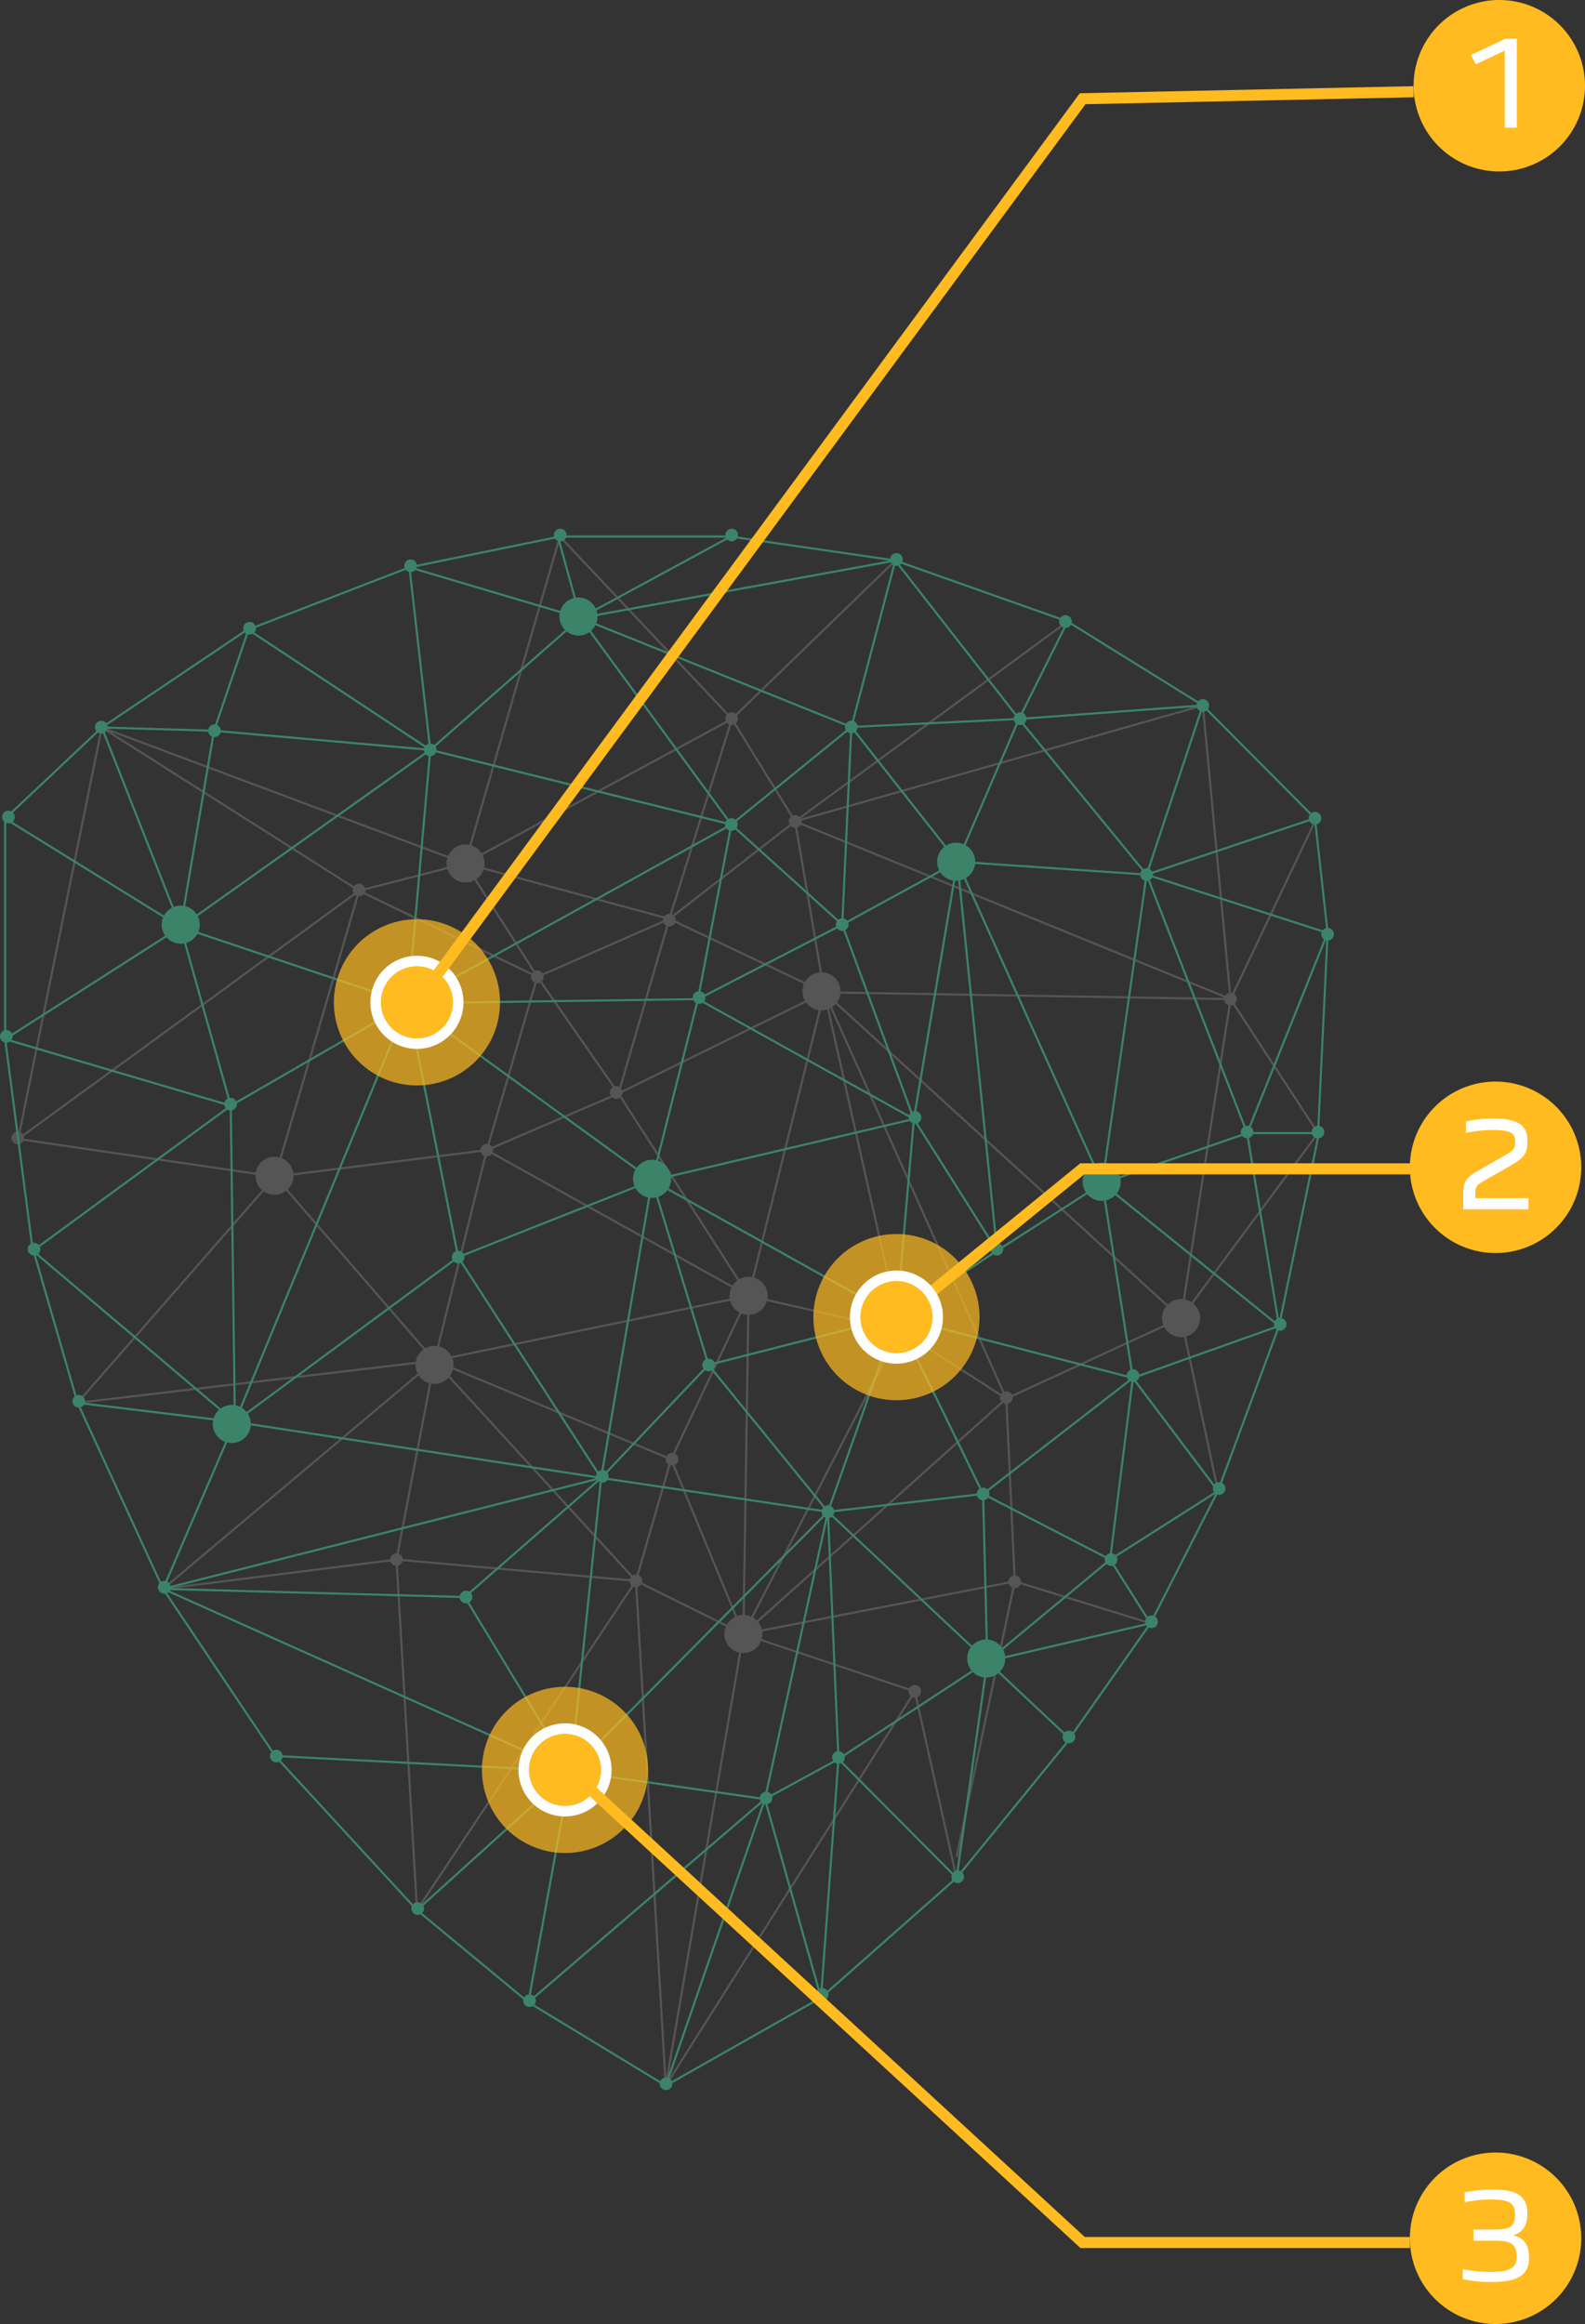
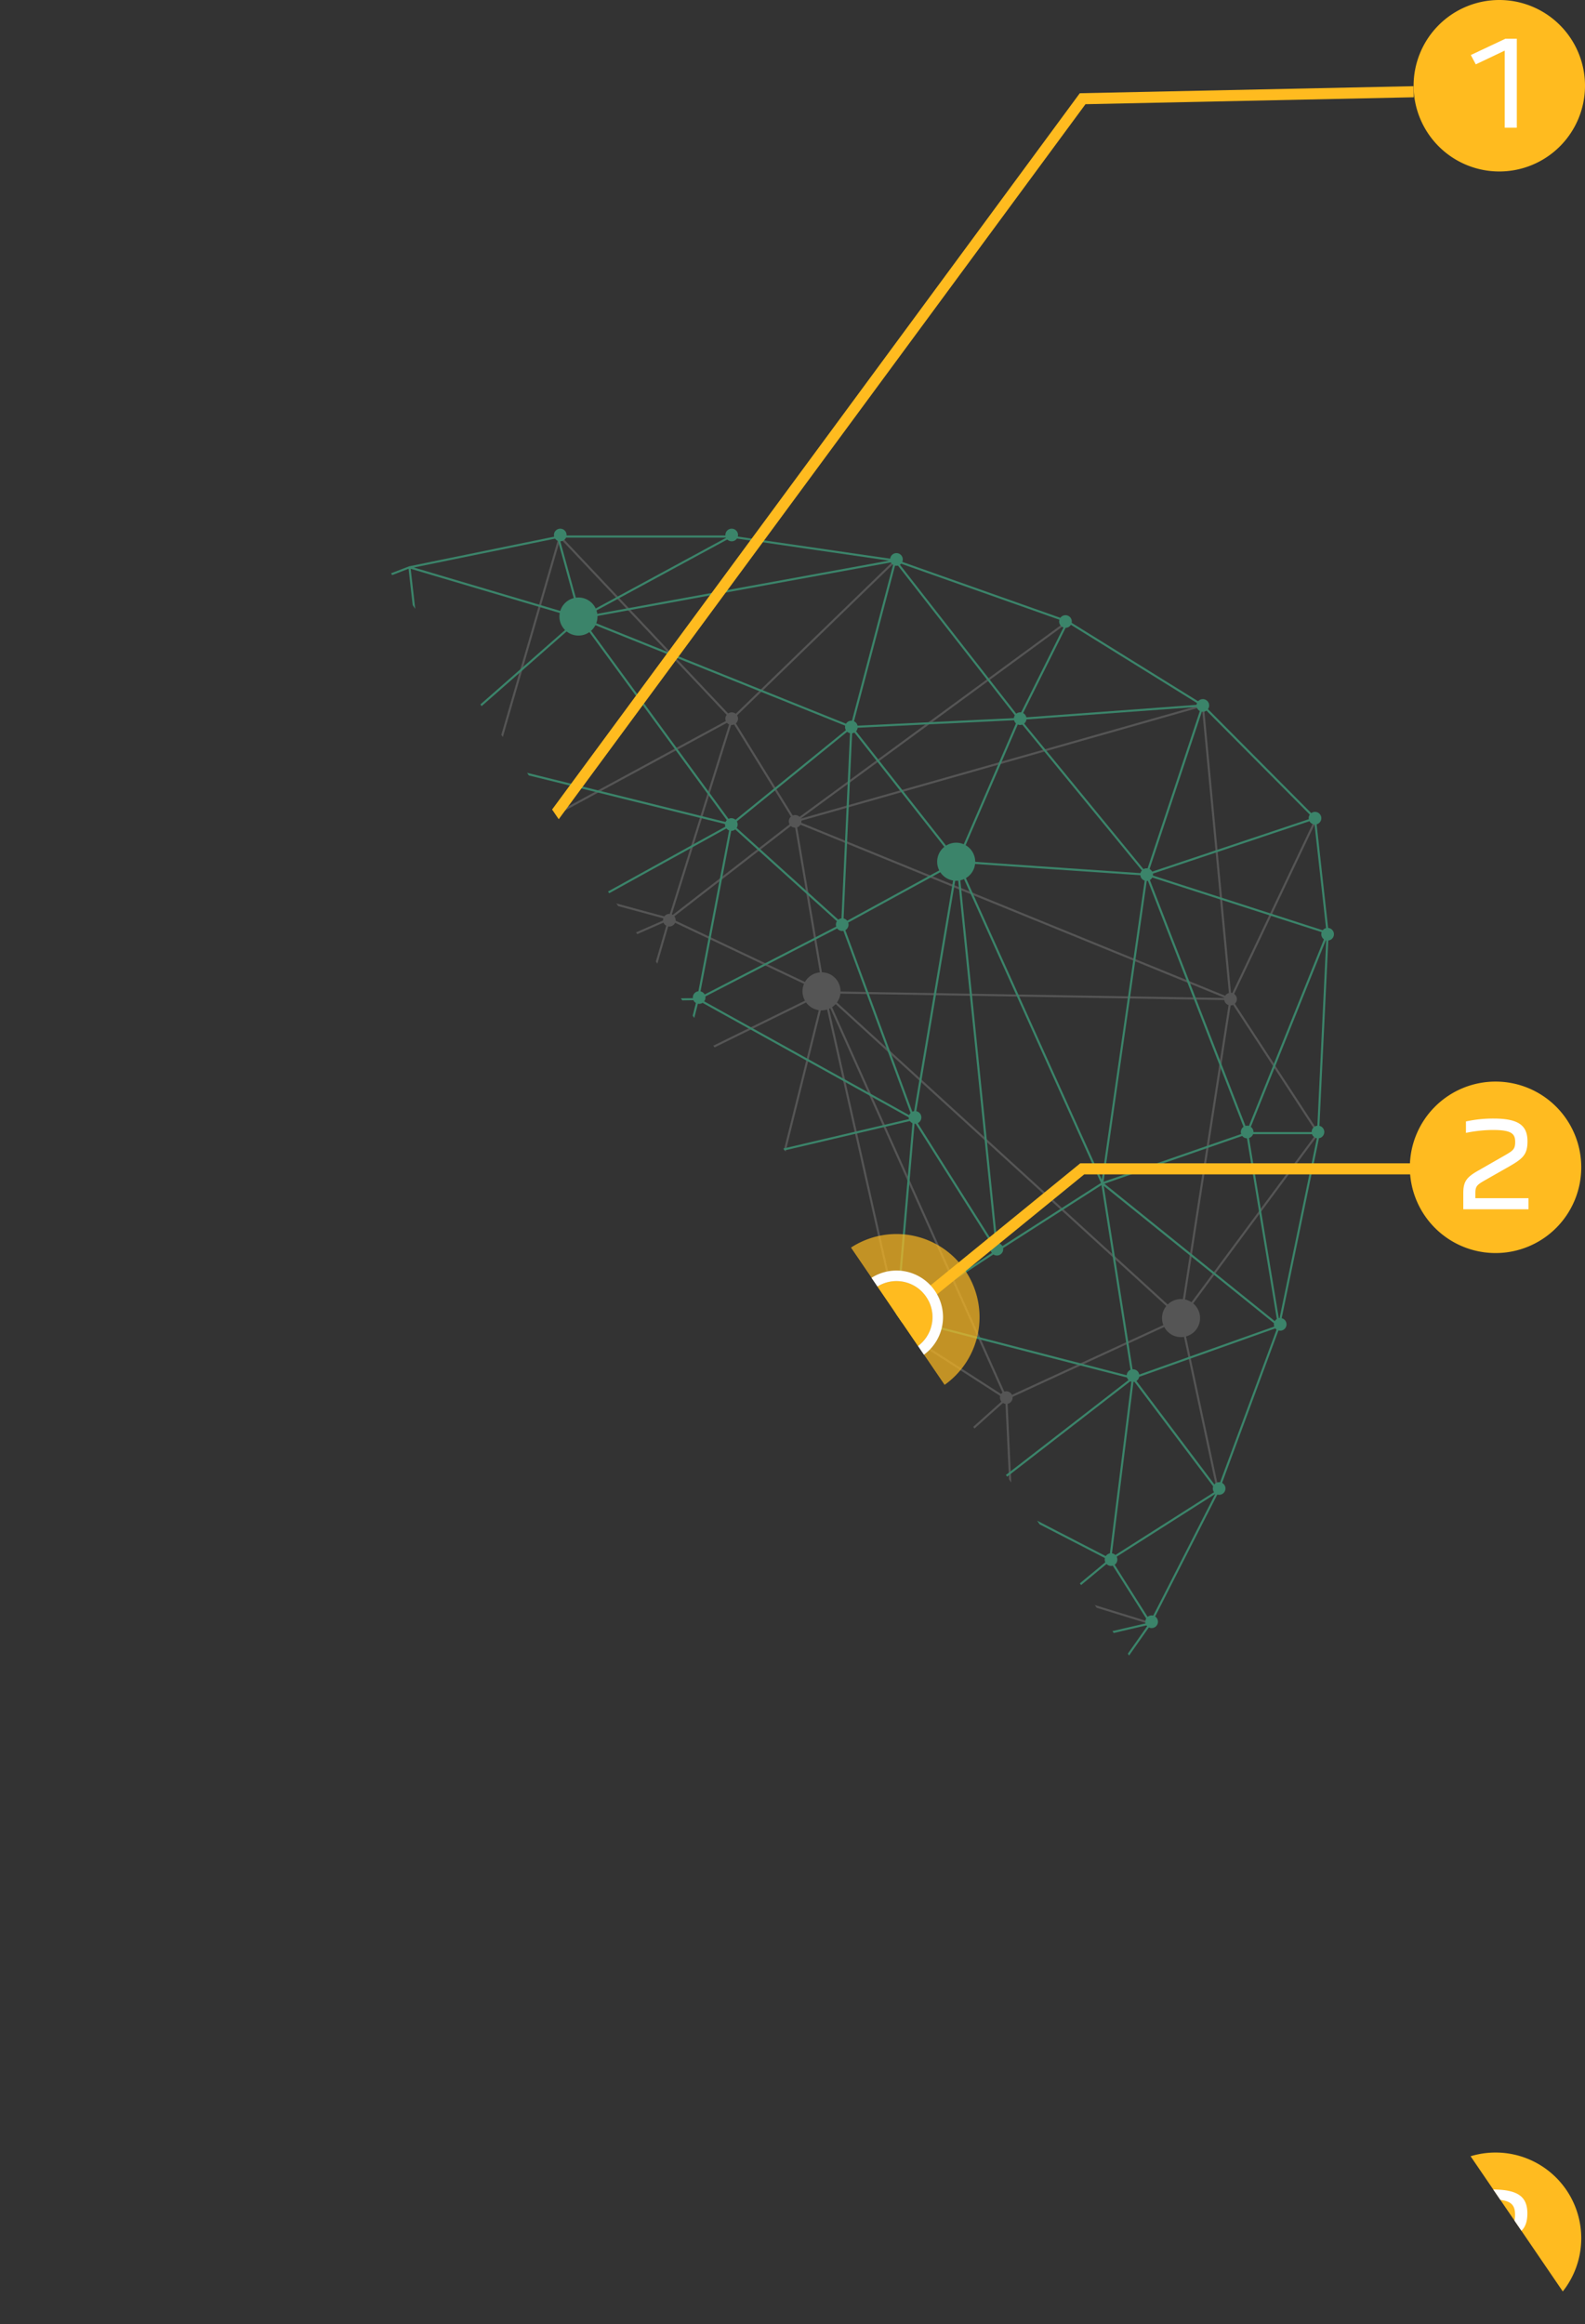
<svg xmlns="http://www.w3.org/2000/svg" width="602.44" height="882.938">
  <rect width="100%" height="100%" fill="#333333" stroke="none" />
  <defs>
    <clipPath id="a">
-       <path fill="none" d="M0 0H602.44V882.938H0z" />
+       <path fill="none" d="M0 0H602.44V882.938z" />
    </clipPath>
    <clipPath id="b">
      <path fill="none" d="M0 0H497.039V589.336H0z" />
    </clipPath>
    <clipPath id="c">
      <path fill="none" d="M0 0H63.148V63.147H0z" />
    </clipPath>
    <clipPath id="d">
-       <path fill="none" d="M0 0H63.147V63.148H0z" />
-     </clipPath>
+       </clipPath>
    <clipPath id="e">
      <path fill="none" d="M0 0H63.147V63.147H0z" />
    </clipPath>
  </defs>
  <g clip-path="url(#a)">
    <path d="M602.44 32.573A32.573 32.573 0 1 1 569.867 0a32.573 32.573 0 0 1 32.573 32.573" fill="#ffbb1f" />
    <path d="M572.183 14.718h4.34V48.51h-4.593V19.225l-11 5.226-1.895-3.541z" fill="#fff" />
    <path d="M601.016 443.489a32.573 32.573 0 1 1-32.571-32.573 32.573 32.573 0 0 1 32.573 32.573" fill="#ffbb20" />
    <path d="M580.577 433.638c0 4.972-1.726 6.53-6.951 9.523l-9.4 5.351c-2.95 1.685-3.455 2.275-3.455 4.846v1.853h20.183v4.214h-24.773v-6.108c0-4.424 1.222-6.068 5.773-8.638l9.648-5.518c3.414-1.98 4.3-2.445 4.3-5.312 0-3.2-1.475-4.549-8.554-4.549a52.139 52.139 0 0 0-10.153 1.1v-4.339a48.353 48.353 0 0 1 10.448-1.1c9.69 0 12.934 2.7 12.934 8.68" fill="#fff" />
    <path d="M601.016 850.365a32.573 32.573 0 1 1-32.571-32.573 32.573 32.573 0 0 1 32.573 32.573" fill="#ffbb20" />
    <path d="M555.97 862.091a51.177 51.177 0 0 0 10.66 1.053c7.836 0 9.816-1.853 9.816-5.857 0-4.718-2.19-5.983-8.132-5.983h-8.259v-4.254h8.259c5.393 0 7.542-1.053 7.542-5.646 0-4.045-1.812-5.773-8.764-5.773a48.186 48.186 0 0 0-10.364 1.053v-3.75a46.677 46.677 0 0 1 10.492-1.1c9.648 0 13.314 2.656 13.314 9.1 0 4.971-2.023 7.29-5.436 8.3 3.877.884 6.068 3.285 6.068 8.427 0 6.572-3.961 9.311-14.368 9.311a47.559 47.559 0 0 1-10.828-1.1z" fill="#fff" />
    <g clip-path="url(#b)" transform="translate(4.338 203.453)" opacity=".3" fill="#a4a4a3">
      <path d="M343.364 436.748a2.4 2.4 0 1 0 2.4 2.4 2.4 2.4 0 0 0-2.4-2.4" />
      <path d="M146.38 386.666a2.4 2.4 0 1 0 2.4 2.4 2.4 2.4 0 0 0-2.4-2.4" />
      <path d="M381.372 395.138a2.4 2.4 0 1 0 2.4 2.4 2.4 2.4 0 0 0-2.4-2.4" />
      <path d="M237.37 394.732a2.4 2.4 0 1 0 2.4 2.4 2.4 2.4 0 0 0-2.4-2.4" />
      <path d="M251.111 348.557a2.4 2.4 0 1 0 2.4 2.4 2.4 2.4 0 0 0-2.4-2.4" />
      <path d="M380.548 327.533a2.4 2.4 0 1 0-2.4 2.4 2.4 2.4 0 0 0 2.4-2.4" />
      <path d="M132.123 132.279a2.4 2.4 0 1 0 2.4 2.4 2.4 2.4 0 0 0-2.4-2.4" />
      <path d="M252.473 146.149a2.4 2.4 0 1 0-2.4 2.4 2.4 2.4 0 0 0 2.4-2.4" />
      <path d="M180.685 231.113a2.4 2.4 0 1 0 2.4 2.4 2.4 2.4 0 0 0-2.4-2.4" />
      <path d="M297.876 106.202a2.4 2.4 0 1 0 2.4 2.4 2.4 2.4 0 0 0-2.4-2.4" />
      <path d="M229.9 209.201a2.4 2.4 0 1 0 2.4 2.4 2.4 2.4 0 0 0-2.4-2.4" />
      <path d="M199.919 165.276a2.4 2.4 0 1 0 2.4 2.4 2.4 2.4 0 0 0-2.4-2.4" />
      <path d="M273.774 71.983a2.4 2.4 0 1 0-2.4-2.4 2.4 2.4 0 0 0 2.4 2.4" />
      <path d="M280.189 281.626a7.232 7.232 0 1 0 7.232 7.232 7.233 7.233 0 0 0-7.232-7.232" />
      <path d="M463.378 173.727a2.4 2.4 0 1 0 2.4 2.4 2.4 2.4 0 0 0-2.4-2.4" />
      <path d="M2.4 226.49a2.4 2.4 0 1 0 2.4 2.4 2.4 2.4 0 0 0-2.4-2.4" />
      <path d="M172.616 117.378a7.232 7.232 0 1 0 7.231 7.232 7.233 7.233 0 0 0-7.231-7.232" />
      <path d="M307.915 165.943a7.232 7.232 0 1 0 7.231 7.232 7.233 7.233 0 0 0-7.231-7.232" />
      <path d="M278.211 410.125a7.232 7.232 0 1 0 7.232 7.232 7.233 7.233 0 0 0-7.232-7.232" />
      <path d="M99.999 236.017a7.232 7.232 0 1 0 7.232 7.232 7.234 7.234 0 0 0-7.232-7.232" />
      <path d="M160.808 307.877a7.232 7.232 0 1 0 7.232 7.232 7.233 7.233 0 0 0-7.232-7.232" />
      <path d="M496.974 226.817l-33.136-50.721 32.071-67.517-.722-.344-31.549 66.412-10.4-110.125a.4.4 0 0 0-.173-.294.394.394 0 0 0-.336-.053l-152.82 43.434L401.68 32.994l-.473-.645-103.217 75.675-23.626-38.277 61.87-59.962-.556-.574-61.81 59.9-65.1-68.986a.4.4 0 0 0-.676.163l-35.92 123.8L34.497 72.559a.4.4 0 0 0-.5.2.322.322 0 0 0-.028.1h-.006L2.18 229.188h.013a.377.377 0 0 0-.008.173.4.4 0 0 0 .33.3l96.963 14.186-74.64 85.4a.4.4 0 0 0 .3.663.257.257 0 0 0 .046 0l134.339-15.842L57.39 399.884a.4.4 0 0 0 .257.706h.049l88.307-11.072 7.75 132.755a.4.4 0 0 0 .294.362.386.386 0 0 0 .105.014.4.4 0 0 0 .333-.178l82.553-124.124 11.269 190.608a.4.4 0 0 0 .376.376h.022a.4.4 0 0 0 .336-.187l94.137-148.971 15.666 69.91.782-.174-15.88-70.854a.391.391 0 0 0-.268-.28v-.013l-63.71-21.308 101.077-19.6-21.993 104.062.782.166 22.04-104.22 51.154 15.8.236-.764-51.3-15.849-3.2-68.887 59.613-27.465a7.16 7.16 0 0 0 7.506 3.754l12.533 58.619.782-.167-12.536-58.616a7.227 7.227 0 0 0 2.719-12.536l47.778-64.477a.4.4 0 0 0 .014-.456m-52.411 63.265a7.209 7.209 0 0 0-5.063 2.07l-129.48-118.184 152.893 2.551-17.638 113.6a7.606 7.606 0 0 0-.711-.035M34.632 73.583l96.808 61.4L3.169 228.339zm97.771 61.945l67.035 32.362-19.063 65.257-79.556 9.939zm165.193-26.2l10.849 63.533-57.612-27.3zm-60.412 287.008l-74.858-81.763 87.934 36.617zm-7.055-184.535l-48.822 21.006 18.761-64.216zm-29.6-43.954l48.923-21.488-18.86 64.7zm-19.581 66.267l98.1 54.571-117.7 24.3zm69.6 116.327l-88.387-36.8 117.323-24.226zm29.213-59.745l-1.923 124.718-26.658-64.446zm.822-1.339l56.721 12.9-58.666 113.405zm-98.99-55.8l48.995-21.079 48.4 75.257zm49.728-21.419l77.051-37.847-28.347 113.572zm.058-.92l18.95-65.007 57.72 27.346zm17.5-65.48l-48.8 21.436-26.751-41.908zm-75.369-21.252l99.674-53.982-23.372 74.657zm25.318 42.219l-65.512-31.626 38.942-10.009zm-18.666 67.276l-19.553 78.683-59.549-68.8zm56.218 162.666l-89.527-7.936 14.2-74.34zm14.432-44.478l26.626 64.356-39.586-19.6zm27.714 65.72l64.227 21.481-93.307 147.652zm59.522-115.33l39.442 25.4-97.922 87.646zm.2-.822l-28.01-124.379 67 149.487zm-.883-.284l-56.689-12.9 28.271-113.275zm-28.059-128.3l-10.913-63.906 162.859 66.446zm153.611 2.35L299.103 108.67l153.388-43.594zm-165.571-67l-46.508 36.044 23.138-73.911zM208.665 1.183l64.542 68.394-100.122 54.225zm-37.562 123.355l-38.883 9.993-94.4-59.874zm-39.665 11.44L99.977 243.112l-96.376-14.1zm-31.177 108.19l59.751 69.031-133.886 15.788zm59.942 70.371l-14.165 74.167-87.1 10.919zm-5.721 206.491l-7.679-131.523 89.861 7.965zm83.329-123.233l39.955 19.786-28.861 167.864zm41.747 18.891l98.228-87.918 3.17 68.251zm98.789-89.309L310.12 175.147l128.839 117.6a7.2 7.2 0 0 0-1.118 7.228zm70.191-36.103a7.152 7.152 0 0 0-2.473-1.035l17.55-113.022 32.536 49.8z" />
    </g>
    <path d="M505.005 354.556l.14-.35-.161-.052-4.811-43.323a.406.406 0 0 0-.114-.239l-42.42-42.686.111-.336-.468.034-51.293-31.818a.384.384 0 0 0-.077-.037l-65.369-23.127-.433-.555-.115.435-62.331-9.05h-64.85a.386.386 0 0 0-.08.008l-57.249 11.7-62.082 23.983a.461.461 0 0 0-.079.041L38.42 276.1 1.689 310.7a.4.4 0 0 0-.126.291v83.589l-.558.357.591.176 10.248 78.433.521 1.794-.135.159.239.2 16.65 57.425 32.243 70.1-1.373-.034 1.728.774 42.572 63.436 53.947 58.606 42.153 34.849-.163.885.638-.546 51.977 31.538a.4.4 0 0 0 .208.059.393.393 0 0 0 .2-.053l59-33.438a.463.463 0 0 0 .069-.048l51.571-45.544L405.225 663l32.416-46.083 25.6-50.193.277-.177-.128-.171 23.06-62.307.5-.18-.368-.3 14.68-70.84zm-4.4 75.534h-25.98l29.478-73.29zm-63.357 185.841l-14.736-23.287 39.406-25.075zM158.516 725.138l-52.982-57.557 110.357 5.7zM13.151 475.2l74.171-54.328 1.552 118.458-75.712-64.089zm264.591-270.932l60.1 8.722-114.863 20.957zm158.756 128.653l67.586 21.779-30.05 74.7zm.146 283.551l-59.811 13.953 45.033-37.306zM421.635 591.9l-47.231-24.383 55.675-43.1zm-130.311 90.845l23.089-105.31 3.867 90.621zm26.913-13.755l-6.42 87.662-20.6-72.937zm46.281-341.167l70.844 4.829-16.592 115.511zm9.29 239.145l-32.244-66.042 88.142 22.774zm-199.366-89.925l-18.8-94.947 91.391 66.258zm-.84.451l-83.4 61.536 64.707-156.482 18.773 94.8-.145.056zM163.889 285.4l113 28-121.376 67.06zm113.53 28.615l-12.46 65.171-108.318 1.564zm45.735-36.934l-3.391 73.344-41.107-37.094.4-.222-.211-.052zm-45.107 35.6l-56.315-76.992 101.084 40.641zm-29.095 135.931l97.959-22.971-6.433 74.029zm29.279-134.586l41.193 37.174-53.585 27.647zm-12.68 66.157l80.705 44.791-97.852 22.946zm-17.939 67.605l-91.355-66.231 108.518-1.569zm21.954 70.292l-21.039-68.788 91.224 50.889zm-.722.376l-39.73 41.815 18.85-110.086zm-2.707-138.863l53.766-27.741 26.7 72.4zm-18.8 69.5l-19.061 111.328-53.531-82.637zm-18.019 112.125l39.954-42.051 44.45 54.627zm85.634 10.03l-.482 2.2-44.469-54.651 70.2-17.9-25.2 71.362zm32.7-144.9l30.758 48.731-37.121 24.452zm.125-1.3l16-94.683 14.612 143.174zm31.512 49.457l-14.764-144.716 53.939 119.642zM364.47 327.017l22.95-53.12 47.5 57.924zm-17.258 96.563l-26.6-72.1 42.728-23.351zm-26.656-72.98l3.388-73.3 39.327 49.956zm2.688-75.48l-.024.51-101.2-40.69 117.732-21.48-16.336 61.873zm-102.727-39.74l56.481 77.22-112.524-27.879.176-.125-.153-.013zm-56.675 48.714l-7.747-68 63.679 18.879zm-.785 1.633l-8.363 94.905-85.184-28.546zm-93.868 65.604l12.484-73.267 80.736 7.138zm84.887 29.941L88.103 419.4v-.093l-.162.118-18.716-66.589zm.149.837L89.661 538.252l-1.547-117.931zm-64.7 158.54L226.489 561.6 62.674 603.058zm.768-.692l83.739-61.789 53.64 82.8zm126.3 131.756l-39.404-64.88 50.8-44.365zm12.253-109.756l84.989 12.663-96.446 97.227zm86.42 11.915l25.609-72.517 32.173 65.9zm58-5.839l1.572 62.22-59.249-55.612zm-31.477-67.875l37.381-24.63.02-.013 39.475-25.265 11.434 72.723zm94.2-166.311l37.5 96.4-54.043 18.741zm-.36-3.129l-.087.608-47.44-57.849 68.5-5.021-20.813 62.644zm-48.94-57.136l-22.814 52.805-.641-1.42.11 1.081-38.955-49.478 62.264-3-.01.018zm-62.564 2.2l16.356-61.95 46.047 58.94zm-104.566-41.711l-62.282-18.466 54.527-11.138 8.177 29.651-.549-.22zm-56.523 50.023l-67.841-44.786 60.094-23.22zm-1.046.268l-80.1-7.083 12.738-37.386zm-93.508 66.375l-29.193-73.932 41.582 1.215zm-.66.506L2.613 310.926l35.926-33.848zm.583 1.628L87.131 419.5 2.913 394.667l65.176-41.627-.01.062zM61.973 602.66l-31.835-69.219 58.57 7.1zm165-40.362l-50.444 44.051-111.64-3.026zm-50.527 44.849l39.417 64.9L63.981 604.1zm40.728 66.362l.708.316-.228-.374 72.16 10.337-88.394 75.872zm.6-.848l.083-.076h-.07l96.211-96.985-23.563 107.468zm93.8 86.1l-57.806 32.761 36.933-106.667zm7.447-89.565l43.972 44.245L312.522 758zm.294-.839l55.43-36.334-11.446 80.577zm-.26-.787l-3.931-92.27 59.5 55.841zm55.02-99.315l47.164 24.345-45.59 37.77zm62.272 49.111l-29.92 42.528-30.338-28.474zm-13.89-25.637l8.408-67.185 31.491 41.8zm8.454-68.753l-11.389-72.428 65.813 53.068zm-11.122-73.253l53.926-18.7 11.871 71.757zm84.37-95.836l-67.052-21.612 62.33-20.863zm-5.122-43.187l-62.585 20.949 20.9-62.893zm-111.048-38.015l17.955-35.985 49.98 31zm17.237-36.333l-17.987 36.036-45.784-58.6zm-192.367-32.1h63.243L220.834 234.2l-8.245-29.893zM93.733 239.873l.063-.024-12.73 37.358-.055-.006v.021l-41.055-1.2zM2.358 311.71l65.525 40.511-65.525 41.852zm.073 83.649l84.392 24.887-73.91 54.138-.291-1zm11.134 81.273l74.442 63.016-58.218-7.053zm49.524 127.943l151.669 67.849-109.952-5.681zM159.1 725.69l57.168-51.669-15.715 85.936zm130.789-40.906L252.833 791.79l-51.332-31.143zm114.7-22.268L364.178 712.1l11.38-80.077.136.128 30.275 28.406zm58.235-96.9l-31.578-41.912 54.232-19.291zm23.365-64.037L474.5 430.89h26.063l-.084 1.763z" fill="#3b846a" />
    <path d="M201.267 757.704a2.4 2.4 0 1 0 2.4 2.4 2.4 2.4 0 0 0-2.4-2.4" fill="#3b846a" />
    <path d="M158.77 722.705a2.4 2.4 0 1 0 2.4 2.4 2.4 2.4 0 0 0-2.4-2.4" fill="#3b846a" />
    <path d="M253.172 789.268a2.4 2.4 0 1 0 2.4 2.4 2.4 2.4 0 0 0-2.4-2.4" fill="#3b846a" />
    <path d="M312.493 755.303a2.4 2.4 0 1 0 2.4 2.4 2.4 2.4 0 0 0-2.4-2.4" fill="#3b846a" />
    <path d="M268.136 378.986a2.4 2.4 0 1 0-2.4 2.4 2.4 2.4 0 0 0 2.4-2.4" fill="#3b846a" />
    <path d="M29.927 529.964a2.4 2.4 0 1 0 2.4 2.4 2.4 2.4 0 0 0-2.4-2.4" fill="#3b846a" />
    <path d="M12.932 472.197a2.4 2.4 0 1 0 2.4 2.4 2.4 2.4 0 0 0-2.4-2.4" fill="#3b846a" />
    <path d="M407.376 236.125a2.4 2.4 0 1 0-2.4 2.4 2.4 2.4 0 0 0 2.4-2.4" fill="#3b846a" />
    <path d="M457.181 265.611a2.4 2.4 0 1 0 2.4 2.4 2.4 2.4 0 0 0-2.4-2.4" fill="#3b846a" />
    <path d="M502.222 310.85a2.4 2.4 0 1 0-2.4 2.4 2.4 2.4 0 0 0 2.4-2.4" fill="#3b846a" />
    <path d="M323.593 273.807a2.4 2.4 0 1 0 2.4 2.4 2.4 2.4 0 0 0-2.4-2.4" fill="#3b846a" />
    <path d="M277.972 310.85a2.4 2.4 0 1 0 2.4 2.4 2.4 2.4 0 0 0-2.4-2.4" fill="#3b846a" />
    <path d="M291.175 680.715a2.4 2.4 0 1 0 2.4 2.4 2.4 2.4 0 0 0-2.4-2.4" fill="#3b846a" />
    <path d="M318.69 665.292a2.4 2.4 0 1 0 2.4 2.4 2.4 2.4 0 0 0-2.4-2.4" fill="#3b846a" />
    <path d="M364.023 710.623a2.4 2.4 0 1 0 2.4 2.4 2.4 2.4 0 0 0-2.4-2.4" fill="#3b846a" />
    <path d="M62.429 600.649a2.4 2.4 0 1 0 2.4 2.4 2.4 2.4 0 0 0-2.4-2.4" fill="#3b846a" />
    <path d="M105.023 664.764a2.4 2.4 0 1 0 2.4 2.4 2.4 2.4 0 0 0-2.4-2.4" fill="#3b846a" />
    <path d="M474.027 427.67a2.4 2.4 0 1 0 2.4 2.4 2.4 2.4 0 0 0-2.4-2.4" fill="#3b846a" />
    <path d="M320.121 348.889a2.4 2.4 0 1 0 2.4 2.4 2.4 2.4 0 0 0-2.4-2.4" fill="#3b846a" />
    <path d="M278.112 200.857a2.4 2.4 0 1 0 2.4 2.4 2.4 2.4 0 0 0-2.4-2.4" fill="#3b846a" />
    <path d="M438.22 332.282a2.4 2.4 0 1 0-2.4 2.4 2.4 2.4 0 0 0 2.4-2.4" fill="#3b846a" />
    <path d="M38.495 273.836a2.4 2.4 0 1 0 2.4 2.4 2.4 2.4 0 0 0-2.4-2.4" fill="#3b846a" />
    <path d="M2.4 391.318a2.4 2.4 0 1 0 2.4 2.4 2.4 2.4 0 0 0-2.4-2.4" fill="#3b846a" />
    <path d="M163.53 282.498a2.4 2.4 0 1 0 2.4 2.4 2.4 2.4 0 0 0-2.4-2.4" fill="#3b846a" />
    <path d="M87.656 421.898a2.4 2.4 0 1 0-2.4-2.4 2.4 2.4 0 0 0 2.4 2.4" fill="#3b846a" />
    <path d="M3.219 307.996a2.4 2.4 0 1 0 2.4 2.4 2.4 2.4 0 0 0-2.4-2.4" fill="#3b846a" />
-     <path d="M158.471 214.939a2.4 2.4 0 1 0-2.4 2.4 2.4 2.4 0 0 0 2.4-2.4" fill="#3b846a" />
    <path d="M212.95 205.659a2.4 2.4 0 1 0-2.4-2.4 2.4 2.4 0 0 0 2.4 2.4" fill="#3b846a" />
    <path d="M340.737 210.137a2.4 2.4 0 1 0 2.4 2.4 2.4 2.4 0 0 0-2.4-2.4" fill="#3b846a" />
    <path d="M387.757 270.634a2.4 2.4 0 1 0 2.4 2.4 2.4 2.4 0 0 0-2.4-2.4" fill="#3b846a" />
    <path d="M437.727 613.738a2.4 2.4 0 1 0 2.4 2.4 2.4 2.4 0 0 0-2.4-2.4" fill="#3b846a" />
    <path d="M83.927 277.632a2.4 2.4 0 1 0-2.4 2.4 2.4 2.4 0 0 0 2.4-2.4" fill="#3b846a" />
-     <path d="M94.857 236.277a2.4 2.4 0 1 0 2.4 2.4 2.4 2.4 0 0 0-2.4-2.4" fill="#3b846a" />
    <path d="M269.323 516.161a2.4 2.4 0 1 0 2.4 2.4 2.4 2.4 0 0 0-2.4-2.4" fill="#3b846a" />
    <path d="M177.124 604.351a2.4 2.4 0 1 0 2.4 2.4 2.4 2.4 0 0 0-2.4-2.4" fill="#3b846a" />
    <path d="M347.801 422.131a2.4 2.4 0 1 0 2.4 2.4 2.4 2.4 0 0 0-2.4-2.4" fill="#3b846a" />
    <path d="M500.947 427.67a2.4 2.4 0 1 0 2.4 2.4 2.4 2.4 0 0 0-2.4-2.4" fill="#3b846a" />
    <path d="M463.384 563.117a2.4 2.4 0 1 0 2.4 2.4 2.4 2.4 0 0 0-2.4-2.4" fill="#3b846a" />
    <path d="M430.645 520.223a2.4 2.4 0 1 0 2.4 2.4 2.4 2.4 0 0 0-2.4-2.4" fill="#3b846a" />
    <path d="M314.681 576.742a2.4 2.4 0 1 0-2.4-2.4 2.4 2.4 0 0 0 2.4 2.4" fill="#3b846a" />
    <path d="M406.3 657.502a2.4 2.4 0 1 0 2.4 2.4 2.4 2.4 0 0 0-2.4-2.4" fill="#3b846a" />
    <path d="M176.543 477.593a2.4 2.4 0 1 0-2.4 2.4 2.4 2.4 0 0 0 2.4-2.4" fill="#3b846a" />
    <path d="M486.589 500.755a2.4 2.4 0 1 0 2.4 2.4 2.4 2.4 0 0 0-2.4-2.4" fill="#3b846a" />
    <path d="M373.662 565.188a2.4 2.4 0 1 0 2.4 2.4 2.4 2.4 0 0 0-2.4-2.4" fill="#3b846a" />
    <path d="M422.299 590.119a2.4 2.4 0 1 0 2.4 2.4 2.4 2.4 0 0 0-2.4-2.4" fill="#3b846a" />
    <path d="M228.939 558.503a2.4 2.4 0 1 0 2.4 2.4 2.4 2.4 0 0 0-2.4-2.4" fill="#3b846a" />
    <path d="M378.908 472.197a2.4 2.4 0 1 0 2.4 2.4 2.4 2.4 0 0 0-2.4-2.4" fill="#3b846a" />
    <path d="M255.085 447.865a7.232 7.232 0 1 0-7.229 7.232 7.232 7.232 0 0 0 7.229-7.232" fill="#3b846a" />
    <path d="M68.694 344.063a7.232 7.232 0 1 0 7.232 7.232 7.232 7.232 0 0 0-7.232-7.232" fill="#3b846a" />
-     <path d="M418.729 441.769a7.232 7.232 0 1 0 7.231 7.232 7.234 7.234 0 0 0-7.231-7.232" fill="#3b846a" />
    <path d="M504.614 352.533a2.4 2.4 0 1 0 2.4 2.4 2.4 2.4 0 0 0-2.4-2.4" fill="#3b846a" />
    <g clip-path="url(#c)" transform="translate(126.897 349.238)" opacity=".7">
      <path d="M63.152 31.573A31.574 31.574 0 1 1 31.576-.001a31.575 31.575 0 0 1 31.576 31.574" fill="#ffbb20" />
    </g>
    <path d="M158.47 367.118a13.692 13.692 0 1 0 13.7 13.693 13.71 13.71 0 0 0-13.7-13.693" fill="#ffbb1f" />
    <path d="M158.469 398.502a17.693 17.693 0 1 1 17.7-17.692 17.714 17.714 0 0 1-17.7 17.692m0-31.385a13.692 13.692 0 1 0 13.7 13.693 13.71 13.71 0 0 0-13.7-13.693" fill="#fefefe" />
    <g clip-path="url(#d)" transform="translate(183.18 640.85)" opacity=".7">
      <path d="M63.147 31.574A31.574 31.574 0 1 1 31.571 0a31.575 31.575 0 0 1 31.576 31.574" fill="#ffbb20" />
    </g>
    <path d="M214.751 658.732a13.691 13.691 0 1 0 13.7 13.693 13.71 13.71 0 0 0-13.7-13.693" fill="#ffbb1f" />
    <path d="M214.751 690.116a17.693 17.693 0 1 1 17.7-17.692 17.714 17.714 0 0 1-17.7 17.692m0-31.385a13.692 13.692 0 1 0 13.7 13.693 13.71 13.71 0 0 0-13.7-13.693" fill="#fefefe" />
    <path d="M382.082 630.09a7.232 7.232 0 1 0-7.229 7.232 7.232 7.232 0 0 0 7.229-7.232" fill="#3b846a" />
    <path d="M95.335 540.994a7.232 7.232 0 1 0-7.229 7.232 7.232 7.232 0 0 0 7.229-7.232" fill="#3b846a" />
    <path d="M370.668 327.393a7.232 7.232 0 1 0-7.229 7.232 7.231 7.231 0 0 0 7.229-7.232" fill="#3b846a" />
    <path d="M227.096 234.236a7.232 7.232 0 1 0-7.229 7.232 7.232 7.232 0 0 0 7.229-7.232" fill="#3b846a" />
    <path d="M340.497 498.005a2.4 2.4 0 1 0 2.4 2.4 2.4 2.4 0 0 0-2.4-2.4" fill="#3b846a" />
    <path d="M160.167 382.06l-3.391-2.5L410.415 35.422l126.836-2.681.087 4.214-124.762 2.637z" fill="#ffbb1f" />
    <path d="M342.896 502.559l-2.664-3.262 70.364-57.334h126.7v4.214h-125.2z" fill="#ffbb1f" />
    <path d="M535.87 854.088h-125.2L216.456 675.374l2.853-3.1 193.007 177.6H535.87z" fill="#ffbb1f" />
    <g clip-path="url(#e)" transform="translate(309.163 468.832)" opacity=".7">
      <path d="M63.147 31.573A31.574 31.574 0 1 1 31.572.004a31.575 31.575 0 0 1 31.576 31.574" fill="#ffbb20" />
    </g>
    <path d="M340.735 486.712a13.692 13.692 0 1 0 13.7 13.693 13.71 13.71 0 0 0-13.7-13.693" fill="#ffbb1f" />
    <path d="M340.734 518.096a17.693 17.693 0 1 1 17.7-17.692 17.714 17.714 0 0 1-17.7 17.692m0-31.385a13.692 13.692 0 1 0 13.7 13.693 13.71 13.71 0 0 0-13.7-13.693" fill="#fefefe" />
  </g>
</svg>